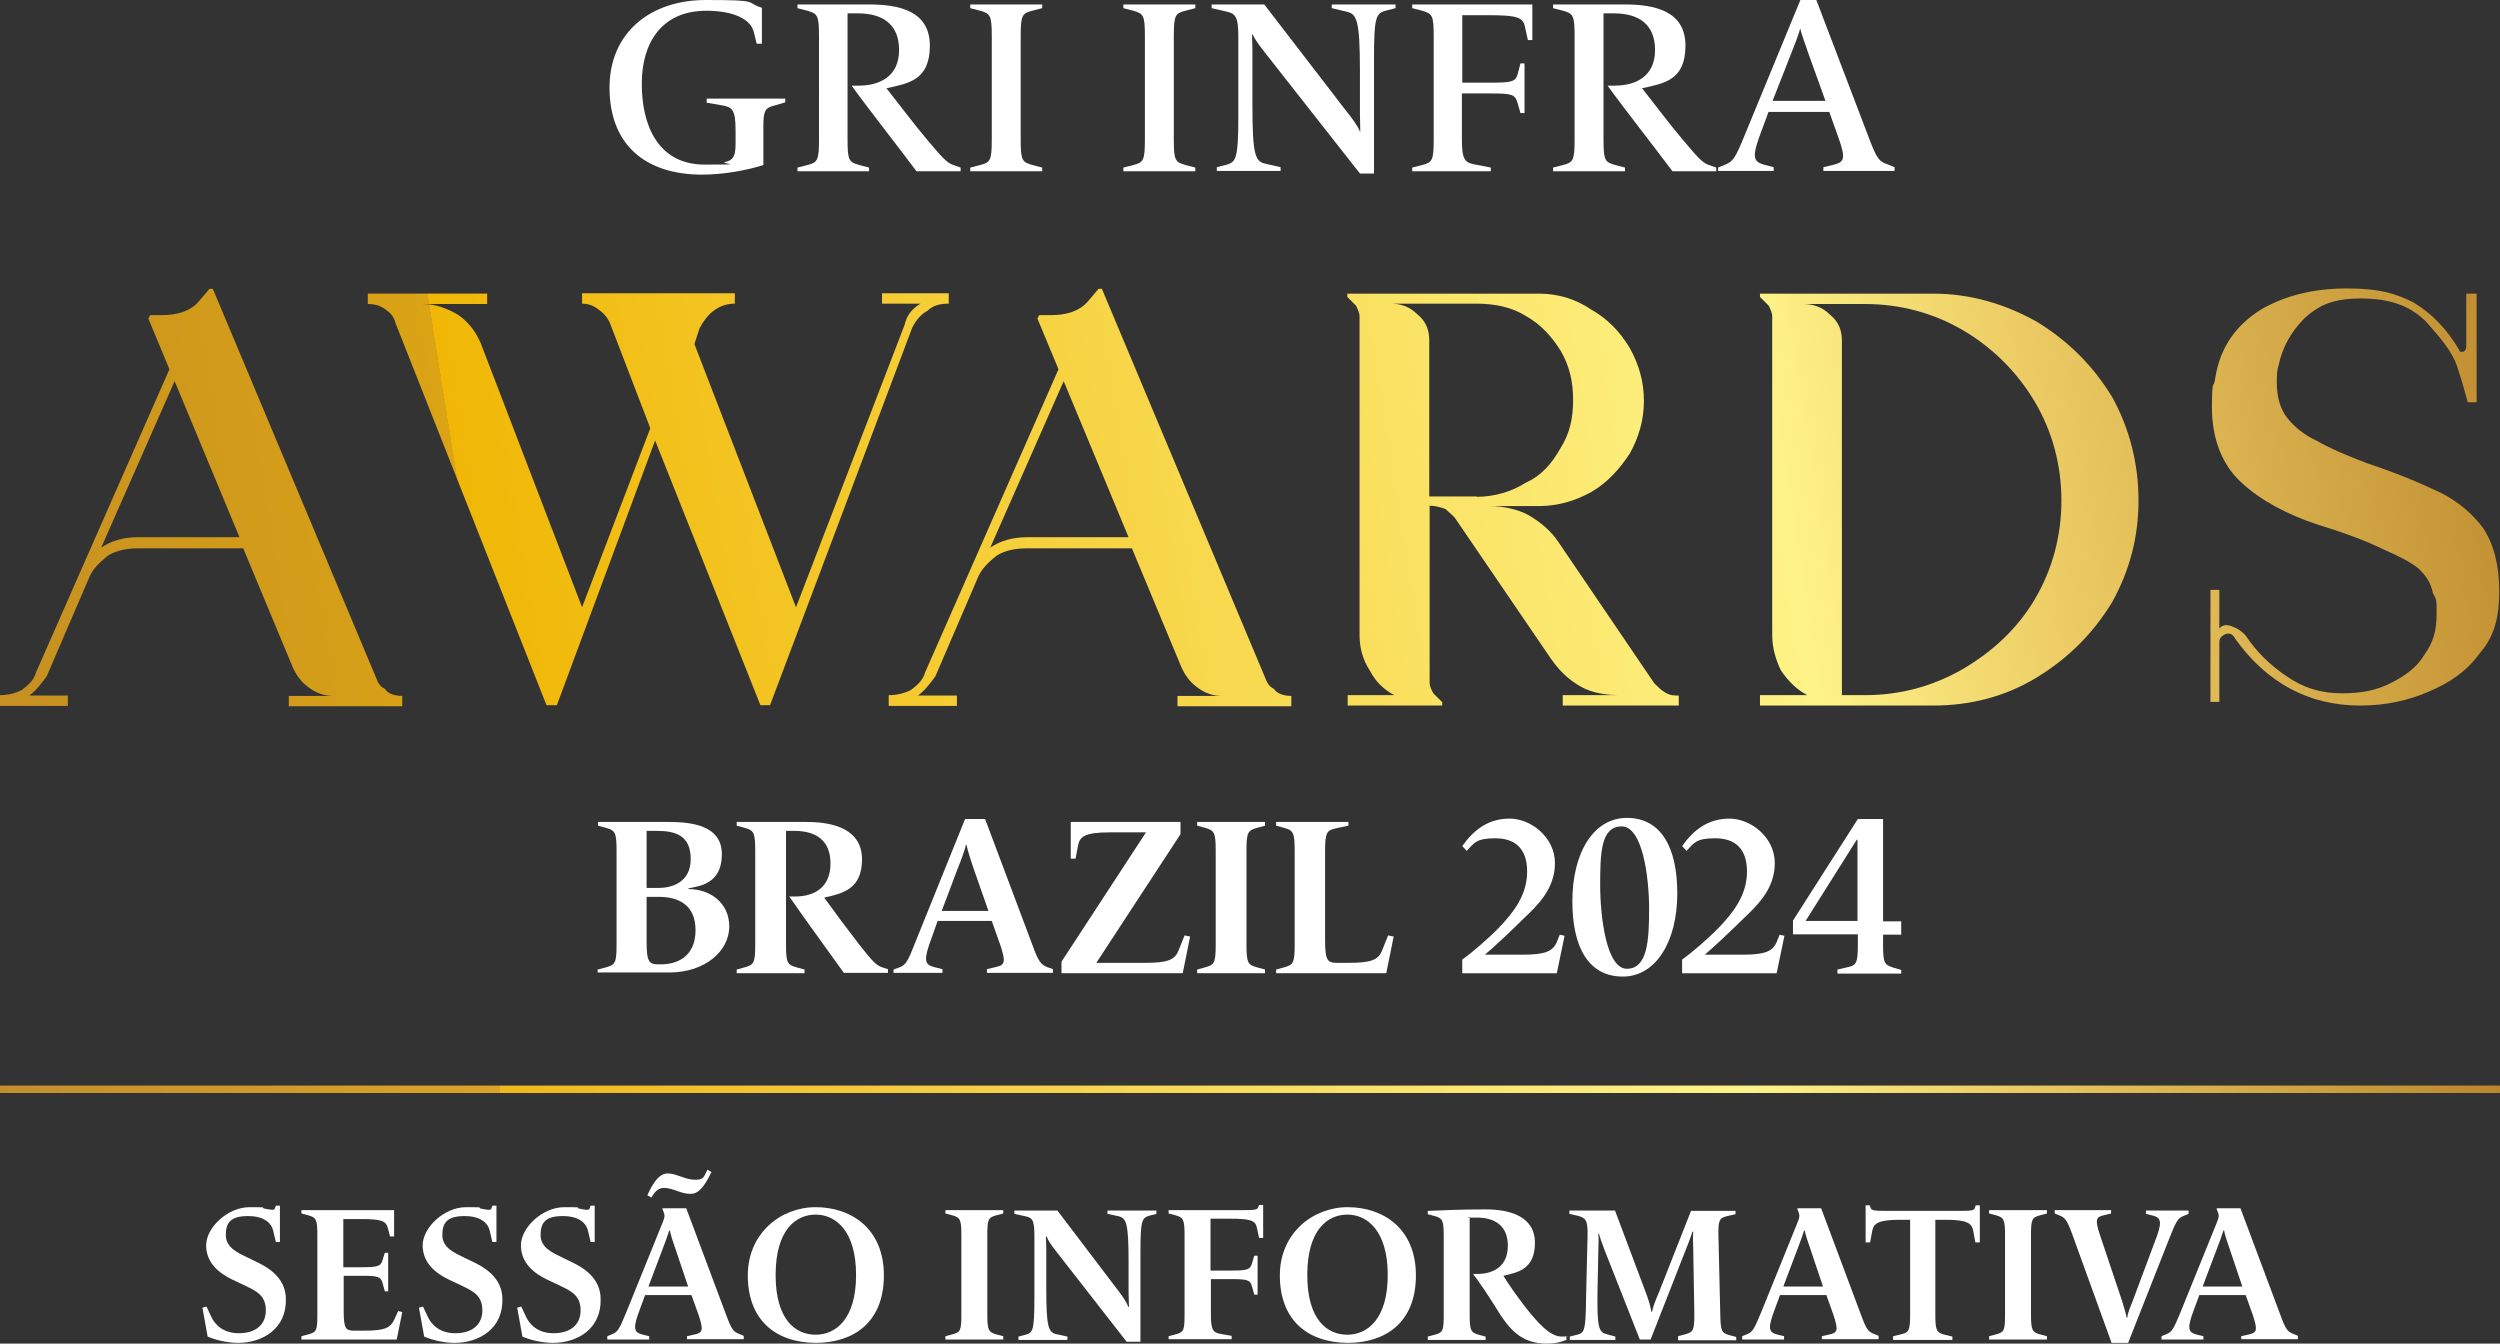
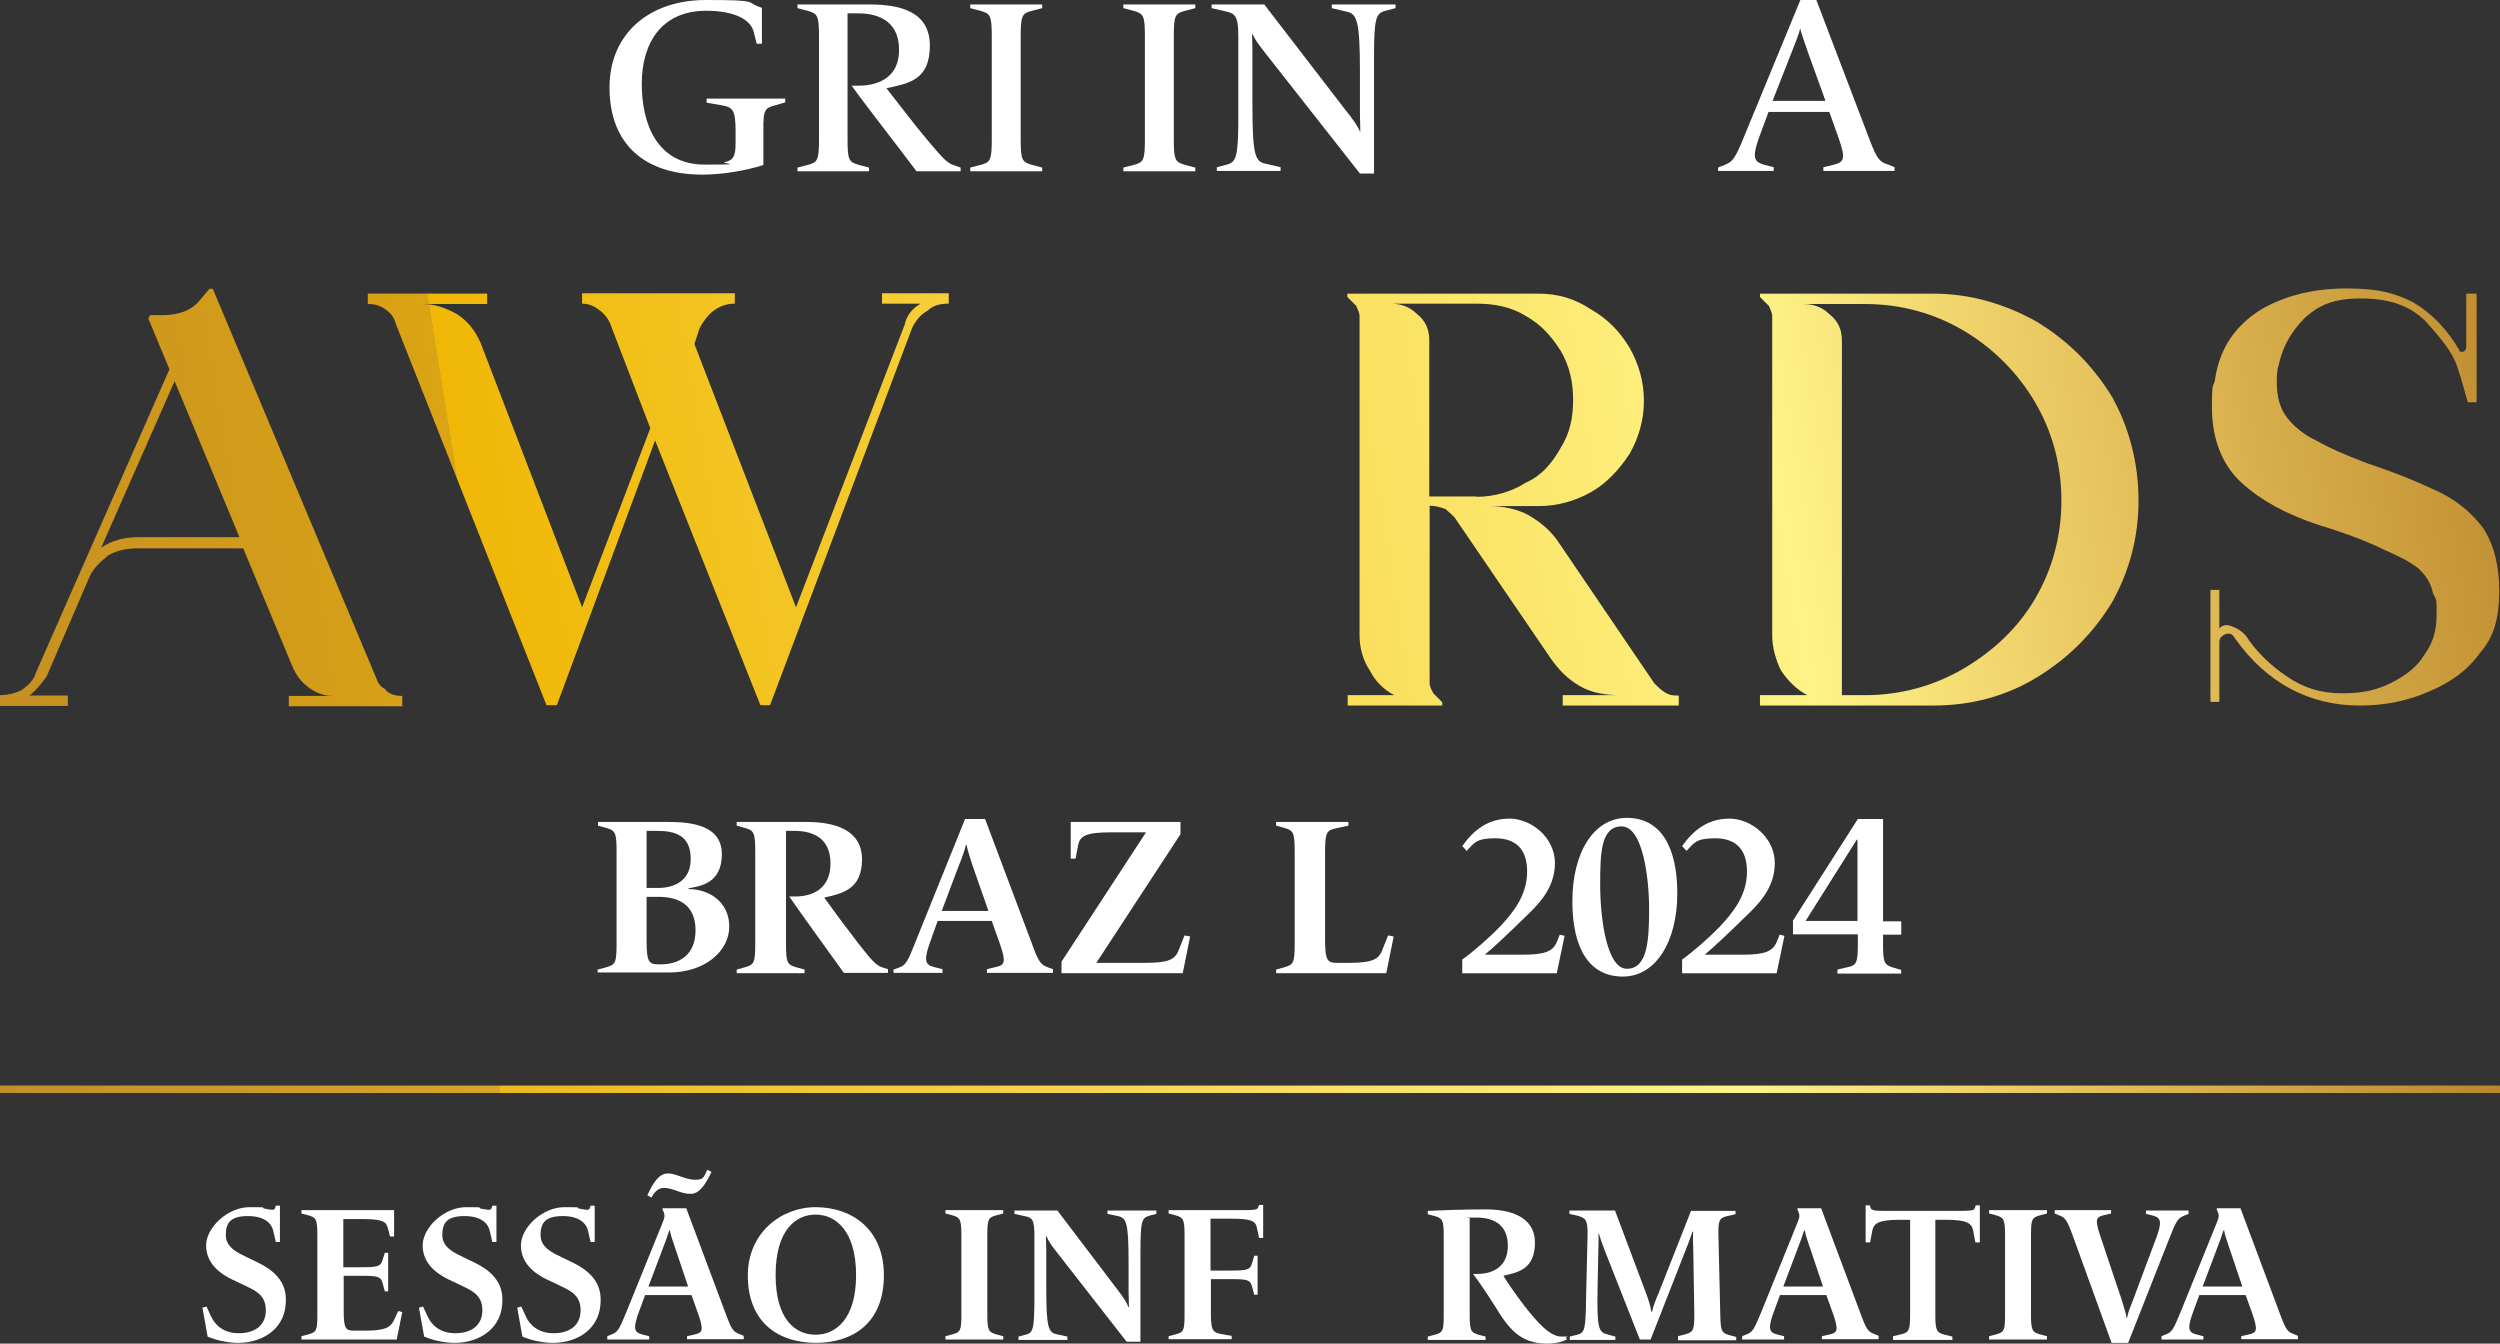
<svg xmlns="http://www.w3.org/2000/svg" xmlns:xlink="http://www.w3.org/1999/xlink" id="Layer_1" data-name="Layer 1" version="1.1" viewBox="0 0 674.3 362.4">
  <rect x="0" y="0" width="674.3" height="362.4" fill="#333333" stroke="none" />
  <defs>
    <style>
      .cls-1 {
        fill: none;
        stroke: url(#linear-gradient);
        stroke-miterlimit: 10;
        stroke-width: 2px;
      }

      .cls-2 {
        fill: url(#linear-gradient-4);
      }

      .cls-2, .cls-3, .cls-4, .cls-5, .cls-6, .cls-7, .cls-8 {
        stroke-width: 0px;
      }

      .cls-3 {
        fill: url(#linear-gradient-2);
      }

      .cls-4 {
        fill: url(#linear-gradient-3);
      }

      .cls-5 {
        fill: url(#linear-gradient-7);
      }

      .cls-6 {
        fill: url(#linear-gradient-5);
      }

      .cls-7 {
        fill: url(#linear-gradient-6);
      }

      .cls-8 {
        fill: #fff;
      }
    </style>
    <linearGradient id="linear-gradient" x1="0" y1="70.2" x2="674.3" y2="70.2" gradientTransform="translate(0 364) scale(1 -1)" gradientUnits="userSpaceOnUse">
      <stop offset="0" stop-color="#ba872c" />
      <stop offset="0" stop-color="#c38f2c" />
      <stop offset=".2" stop-color="#daa428" />
      <stop offset=".2" stop-color="#efb81c" />
      <stop offset=".7" stop-color="#fef38a" />
      <stop offset=".8" stop-color="#edcc66" />
      <stop offset="1" stop-color="#ba872c" />
    </linearGradient>
    <linearGradient id="linear-gradient-2" x1="-14.3" y1="202.4" x2="682" y2="314.2" gradientTransform="translate(0 364) scale(1 -1)" gradientUnits="userSpaceOnUse">
      <stop offset="0" stop-color="#bb862a" />
      <stop offset="0" stop-color="#c48e24" />
      <stop offset=".2" stop-color="#dba414" />
      <stop offset=".2" stop-color="#f0b706" />
      <stop offset=".7" stop-color="#fef387" />
      <stop offset=".8" stop-color="#eccb64" />
      <stop offset="1" stop-color="#bb862a" />
    </linearGradient>
    <linearGradient id="linear-gradient-3" x1="-2.3" y1="127.7" x2="694" y2="239.5" xlink:href="#linear-gradient-2" />
    <linearGradient id="linear-gradient-4" x1="-7.9" y1="162.4" x2="688.4" y2="274.2" xlink:href="#linear-gradient-2" />
    <linearGradient id="linear-gradient-5" x1="-5.6" y1="148" x2="690.7" y2="259.8" xlink:href="#linear-gradient-2" />
    <linearGradient id="linear-gradient-6" x1="-16.2" y1="213.9" x2="680.1" y2="325.8" xlink:href="#linear-gradient-2" />
    <linearGradient id="linear-gradient-7" x1="-10.1" y1="176.4" x2="686.1" y2="288.2" xlink:href="#linear-gradient-2" />
  </defs>
  <line class="cls-1" y1="293.8" x2="674.3" y2="293.8" />
  <g>
    <path class="cls-8" d="M64.2,362.2c-2.7,0-5.9-.7-8.2-1.7l-1.4-7.8,1.1-.3,1.3,2.8c1,2.1,3.2,4.4,7.4,4.4s7.3-2,7.3-6.2-2.9-5.3-5.7-6.7l-3.2-1.5c-3.6-1.7-7.2-4.5-7.2-9.3s5.8-10.3,11.7-10.3,2.6.1,4.1.4c2,.4,2.6.5,2.8-.2l.2-.6h1.1v9.8h-1.1l-.7-3c-.4-1.9-2.2-4-6.8-4s-6,1.7-6,5.1,3.2,4.8,5.9,6.1l3.1,1.5c3.6,1.8,7.2,4.7,7.2,9.7.2,7.9-6.2,11.8-12.9,11.8Z" />
    <path class="cls-8" d="M81.3,361.3v-.9l1.9-.5c2.1-.6,2.4-.9,2.4-5.3v-21.5c0-4.3-.4-4.7-2.4-5.3l-1.9-.5v-.9h25v7.1h-1.1l-.6-2.3c-.5-1.9-1.7-2.4-7.4-2.4h-4.6v13h4.6c4.7,0,5.5-.2,6-2l.6-1.9h.9v10.4h-.9l-.6-2.2c-.5-1.8-1.2-2-5.9-2h-4.6v9.5c0,4.8.6,5.3,2.8,5.3h3c5.3,0,6.8-.8,7.8-2.9l1.1-2.4,1.1.3-1.5,7.4h-25.7Z" />
    <path class="cls-8" d="M122.6,362.2c-2.7,0-5.9-.7-8.2-1.7l-1.4-7.8,1.1-.3,1.3,2.8c1,2.1,3.2,4.4,7.4,4.4s7.3-2,7.3-6.2-2.9-5.3-5.7-6.7l-3.2-1.5c-3.6-1.7-7.2-4.5-7.2-9.3s5.8-10.3,11.7-10.3,2.6.1,4.1.4c2,.4,2.6.5,2.8-.2l.2-.6h1.1v9.8h-1.1l-.7-3c-.4-1.9-2.2-4-6.8-4s-6,1.7-6,5.1,3.2,4.8,5.9,6.1l3.1,1.5c3.6,1.8,7.2,4.7,7.2,9.7.2,7.9-6.2,11.8-12.9,11.8Z" />
    <path class="cls-8" d="M149.1,362.2c-2.7,0-5.9-.7-8.2-1.7l-1.4-7.8,1.1-.3,1.3,2.8c1,2.1,3.2,4.4,7.4,4.4s7.3-2,7.3-6.2-2.9-5.3-5.7-6.7l-3.2-1.5c-3.6-1.7-7.2-4.5-7.2-9.3s5.8-10.3,11.7-10.3,2.6.1,4.1.4c2,.4,2.6.5,2.8-.2l.2-.6h1.1v9.8h-1.1l-.7-3c-.4-1.9-2.2-4-6.8-4s-6,1.7-6,5.1,3.2,4.8,5.9,6.1l3.1,1.5c3.6,1.8,7.2,4.7,7.2,9.7.2,7.9-6.1,11.8-12.9,11.8Z" />
    <path class="cls-8" d="M185.3,361.3v-.9l2.2-.5c2-.5,2.3-1.1.9-5.3l-1.9-5.3h-12.5l-1.4,3.8c-1.9,5-1.7,6.2.5,6.8l2,.5v.9h-11.3v-.9l1.2-.5c1.6-.6,2-1.3,3.9-5.9l9.8-24.2c.7-1.7.7-2.1,0-3.6v-.3h6.4l10.7,28.6c1.5,4.1,2,4.7,3.6,5.3l1.2.5v.9h-15.3ZM179.1,320.4c-1.2,0-2.3.6-3.4,2.6l-1.1-.6c1.9-4.2,3.5-5.9,5.6-5.9s4.7,1.7,7.2,1.7,2.3-.6,3.4-2.7l1.1.6c-2,4.2-3.6,5.9-5.6,5.9-2.5.1-4.8-1.6-7.2-1.6ZM182.2,336.9c-.7-2-1.4-4.1-1.5-5h-.2c-.3,1-1.1,3.3-1.9,5.3l-3.7,9.8h10.7l-3.4-10.1Z" />
    <path class="cls-8" d="M201.7,344c0-11.4,8.9-18.4,18.3-18.4s18.4,5.6,18.4,18.4-8.3,18.2-18.4,18.2c-10.9-.1-18.3-6.2-18.3-18.2ZM230.9,343.9c0-11.9-5.5-16.3-10.9-16.3s-10.8,4.2-10.8,16.3,5.4,16.1,10.8,16.1,10.9-4.2,10.9-16.1Z" />
    <path class="cls-8" d="M255,361.3v-.9l1.9-.5c2.1-.6,2.4-.9,2.4-5.3v-21.5c0-4.3-.4-4.7-2.4-5.3l-1.9-.5v-.9h15.6v.9l-1.9.5c-2.1.6-2.4,1-2.4,5.3v21.5c0,4.3.4,4.7,2.4,5.3l1.9.5v.9h-15.6Z" />
    <path class="cls-8" d="M303.8,361.8l-19.1-24.5c-1.2-1.5-2.1-2.9-2.4-3.8h-.2c0,.7.1,2.3.1,3.5v10.4c0,10.9.6,12,2.9,12.5l2.8.6v.9h-13.2v-.9l1.9-.5c2-.5,2.4-1.2,2.4-10v-16.8c0-4.3-.6-4.8-2.7-5.2l-2.7-.6v-.9h11.6l16.4,21.6c1.1,1.4,2.4,3.3,2.7,4.4h.2c0-1.1-.1-3.1-.1-4.1v-7.9c0-10.9-.6-12-2.9-12.5l-2.8-.6v-.9h13.2v.9l-1.9.5c-2,.6-2.4,1.2-2.4,10v24h-3.8Z" />
    <path class="cls-8" d="M315.2,361.3v-.9l1.9-.5c2.1-.6,2.4-.9,2.4-5.3v-21.5c0-4.3-.4-4.7-2.4-5.3l-1.9-.5v-.9h19.7c3.7,0,4.3-.1,4.5-.9l.2-.5h1.1v8.9h-1.1l-.6-2.8c-.4-1.9-1.7-2.4-7.4-2.4h-5.1v14h5.2c4.7,0,5.5-.2,6-2l.6-2h.9v10.5h-.9l-.6-2.2c-.5-1.8-1.2-2-5.9-2h-5.2v9.5c0,4.3.6,4.9,2.7,5.3l2.9.5v.9h-17Z" />
-     <path class="cls-8" d="M345.2,344c0-11.4,8.9-18.4,18.3-18.4s18.4,5.6,18.4,18.4-8.3,18.2-18.4,18.2c-10.9-.1-18.3-6.2-18.3-18.2ZM374.3,343.9c0-11.9-5.5-16.3-10.9-16.3s-10.8,4.2-10.8,16.3,5.4,16.1,10.8,16.1,10.9-4.2,10.9-16.1Z" />
    <path class="cls-8" d="M417.3,362.4c-7.4,0-10.5-4.2-14.2-10.3-1.9-3-4.3-6.6-5.8-8.5h1.2c4.5,0,8.2-2.2,8.2-7.6s-3.5-7.6-8.4-7.6-1.3.1-1.9.2v26.1c0,4.3.4,4.7,2.4,5.3l1.9.5v.9h-15.6v-.9l1.9-.5c2.1-.6,2.4-.9,2.4-5.3v-21.4c0-4.3-.4-4.7-2.4-5.3l-1.9-.5v-.9c4.2-.2,9.6-.4,15.7-.4s13.2,1.7,13.2,9-4.8,8-8.5,8.9c1.1,1.9,3.5,5.3,5.8,8.3,3.4,4.3,6.7,8.1,9.9,8.1s.8-.1,1.1-.2l.3,1c-1.6.8-3.7,1.1-5.3,1.1Z" />
    <path class="cls-8" d="M452.6,361.3v-.9l1.9-.5c2.1-.6,2.5-.9,2.5-5.3l-.3-17.9c-.1-1.5-.1-3.3,0-4.5h-.2c-.3.8-.9,2.7-1.7,4.6l-9.6,24.5h-2.9l-9.5-24.1c-.6-1.6-1.2-3.2-1.5-4.4h-.2c.1.5.1,2.1,0,4.7l-.2,9.9c-.2,11,.3,11.9,2.6,12.5l2.2.6v.9h-12.3v-.9l2-.5c2-.5,2.3-1.2,2.4-10l.4-16.8c.1-4.3-.6-4.7-2.7-5.3l-2.2-.5v-.9h12.3l8.3,22.1c.7,1.8,1.3,3.8,1.5,5.2h.2c.2-1.2,1-3.3,1.8-5.1l8.7-22.1h12v.9l-2.2.5c-2.1.5-2.5,1-2.4,5.3l.5,21.5c.1,4.3.4,4.7,2.4,5.3l1.9.5v.9h-15.7v-.2Z" />
    <path class="cls-8" d="M491.4,361.3v-.9l2.2-.5c2-.5,2.3-1.1.9-5.3l-1.9-5.3h-12.5l-1.4,3.8c-1.9,5-1.7,6.2.5,6.8l2,.5v.9h-11.3v-.9l1.2-.5c1.6-.6,2-1.3,3.9-5.9l9.8-24.2c.7-1.7.7-2.1,0-3.6v-.3h6.4l10.7,28.6c1.5,4.1,2,4.7,3.6,5.3l1.2.5v.9h-15.3ZM488.3,336.9c-.7-2-1.4-4.1-1.5-5h-.2c-.3,1-1.1,3.3-1.9,5.3l-3.7,9.8h10.7l-3.4-10.1Z" />
    <path class="cls-8" d="M510.6,361.3v-.9l2.1-.5c2.1-.5,2.5-.9,2.5-5.3v-25.6h-2.8c-5.8,0-7,1-7.4,2.9l-.6,3.2h-1.2v-10h1.1l.2.6c.3.8.8.9,4.5.9h19.2c3.7,0,4.3-.1,4.5-.9l.2-.6h1.1v10h-1.2l-.6-3.2c-.4-2-1.7-2.9-7.4-2.9h-2.8v25.7c0,4.3.4,4.7,2.5,5.3l2.1.5v.9h-16Z" />
    <path class="cls-8" d="M536.5,361.3v-.9l1.9-.5c2.1-.6,2.4-.9,2.4-5.3v-21.5c0-4.3-.4-4.7-2.4-5.3l-1.9-.5v-.9h15.6v.9l-1.9.5c-2.1.6-2.4,1-2.4,5.3v21.5c0,4.3.4,4.7,2.4,5.3l1.9.5v.9h-15.6Z" />
    <path class="cls-8" d="M569.5,362.1l-10.5-29c-1.5-4.1-2-4.7-3.6-5.3l-1.2-.5v-.9h15.2v.9l-2.1.5c-1.9.5-2.3,1.1-.9,5.3l5.9,17.6c.5,1.7,1.1,3.5,1.3,4.7h.2c0-1.1.8-2.9,1.5-4.7l5.9-15.8c2.1-5.3,1.7-6.4-.4-7l-2-.5v-.9h11.5v.9l-1.2.5c-1.6.6-2.1,1.3-3.9,5.9l-11.2,28.4h-4.5Z" />
    <path class="cls-8" d="M604.5,361.3v-.9l2.2-.5c2-.5,2.3-1.1.9-5.3l-1.9-5.3h-12.5l-1.4,3.8c-1.9,5-1.7,6.2.5,6.8l2,.5v.9h-11.3v-.9l1.2-.5c1.6-.6,2-1.3,3.9-5.9l9.8-24.2c.7-1.7.7-2.1,0-3.6v-.3h6.4l10.7,28.6c1.5,4.1,2,4.7,3.6,5.3l1.2.5v.9h-15.3ZM601.4,336.9c-.7-2-1.4-4.1-1.5-5h-.2c-.3,1-1.1,3.3-1.9,5.3l-3.7,9.8h10.7l-3.4-10.1Z" />
  </g>
  <g>
    <g>
      <g>
        <path class="cls-3" d="M106.7,87.2c-.5-1.9-1.4-2.8-2.8-3.8s-2.8-1.4-4.7-1.4v-2.8h32.2v2.8h-17.5c3.3,0,6.1.9,9.5,2.8,2.8,1.9,4.7,4.3,6.2,7.6l27.4,71.4,18.4-48.3-10.9-28.4c-.9-1.9-1.9-2.8-3.3-3.8-1.4-1-2.8-1.4-4.2-1.4v-2.8h41.2v2.8c-1.9,0-3.8.5-5.7,1.9-1.4,1-2.8,2.8-3.8,4.7l-1.4,4.3,27.4,71,29.3-76.2c.5-2.4,1.9-4.3,4.3-5.7h-10.4v-2.8h18v2.8c-2.4,0-4.3.5-5.7,1.9-1.9,1-3.3,2.8-4.2,4.7l-38.3,101.7h-2.6l-28.4-71.4-26.5,71.4h-2.8l-40.7-103Z" />
        <path class="cls-4" d="M636.5,190.3c-13.7,0-25.1-6.1-33.6-18-.5-.9-1-1.4-1.9-1.4s-1.4.5-1.9.9c-.5.5-.5,1-.5,1.9v15.6h-2.4v-30.2h2.4v10.4c.5-.5,1-.9,1.9-.9s1.9.5,2.8.9c.9.5,1.4.9,2.4,1.9,2.8,4.3,6.6,8,10.9,10.9,4.7,3.3,9.5,4.7,15.1,4.7s9.5-.9,13.2-2.8c3.8-1.9,7.1-4.3,9-7.6,2.4-3.3,3.3-6.6,3.3-10.9s0-3.8-1-5.7c-.5-2.8-1.9-4.7-3.8-6.6-2.4-1.9-5.2-3.3-9.5-5.2-3.8-1.9-9.9-4.3-17.5-6.6-8.5-2.8-15.6-6.6-20.8-11.4-5.2-4.7-8-11.8-8-20.3s.5-4.7.9-8c1.4-8.5,5.7-14.2,12.3-18.4,6.6-3.8,14.2-5.7,23.2-5.7s13.2,1.4,18,3.8c4.7,2.8,9,7.1,12.3,12.8,0,.5.5.5.9.5s1-.5,1-1.4v-14.3h2.8v29.3h-2.4c-.5-1.9-1.4-5.2-2.8-9.5-1.4-4.3-4.7-8-8.5-12.3-4.3-4.3-9.9-6.2-17.5-6.2s-11.4,1.9-15.1,5.2c-3.8,3.8-6.1,8-7.1,12.8-.5,1.4-.5,3.3-.5,4.7,0,3.8.9,7.1,2.8,9.5,1.9,2.4,4.7,4.7,8,6.2,3.3,1.9,7.6,3.8,13.7,6.1,8.5,2.8,15.1,5.7,19.9,8,4.7,2.4,8.5,5.7,11.3,9.5,2.8,4.3,4.3,9.9,4.3,17s-1.4,12.3-5.2,16.6c-3.3,4.7-8,8-13.7,10.4-5.5,2.4-11.6,3.8-18.7,3.8Z" />
        <path class="cls-2" d="M398.3,134c4.7,0,9.5-1.4,13.2-3.8,4.3-1.9,7.1-5.2,9.5-9.5,2.4-3.8,3.3-8,3.3-12.8s-.9-9-3.3-13.2c-2.4-3.8-5.2-7.1-9.5-9.5-3.8-2.4-8.5-3.3-13.2-3.3h-23.2c2.8,0,5.2.9,7.1,2.8,2.4,1.9,3.3,4.3,3.3,7.1v42.1h12.8ZM452.7,190.3h-31.2v-2.8h15.6c-3.8,0-7.6-.5-10.9-2.4s-5.7-4.3-8-7.6l-25.5-37.4c-.5-.9-1.9-1.9-2.8-2.8-1.4-.5-2.8-.9-4.3-.9v47.8c0,.9.5,1.9,1,2.8l2.4,2.4v.9h-25.5v-2.8h12.6c-2.8-1.4-5.2-3.8-6.6-6.6-1.9-2.8-2.8-6.2-2.8-9.5v-86.1c0-.9-.5-1.9-.9-2.8l-2.4-2.4v-.9h51.6c5.2,0,9.9,1.4,14.2,4.3,4.2,2.4,7.6,5.7,10.4,10.4,2.4,4.3,3.8,9,3.8,14.2s-1.4,9.9-3.8,14.2c-2.8,4.3-6.2,8-10.4,10.4-4.3,2.4-9,3.8-14.2,3.8h-13.2c3.8,0,7.6.9,10.4,2.4,3.3,1.9,6.1,4.3,8,7.1l26,38.3c.9.9,1.9,1.9,2.8,2.4,1.4.9,2.4.9,3.8.9v2.7h0Z" />
        <path class="cls-6" d="M503,187.5c9.5,0,18.4-2.4,26.5-7.1,8-4.7,14.7-10.9,19.4-18.9s7.1-17,7.1-26.5-2.4-18.5-7.1-26.5c-4.7-8-11.4-14.7-19.4-19.4-8-4.7-17-7.1-26.5-7.1h-16.6c2.8,0,5.2.9,7.1,2.8,2.4,1.9,3.3,4.3,3.3,7.1v95.6h6.2ZM474.7,187.5h12.8c-2.8-1.4-5.2-3.8-7.1-6.6-1.4-2.8-2.4-6.2-2.4-9.5v-86.1c0-.9-.5-1.9-.9-2.8l-2.4-2.4v-.9h46.8c9.9,0,19.4,2.8,27.9,7.6,8.5,5.2,15.1,11.8,20.3,20.3,4.7,8.5,7.1,18,7.1,27.9s-2.4,18.9-7.1,27.4c-5.2,8.5-11.8,15.1-20.3,20.3s-18,7.6-27.9,7.6h-46.8v-2.8h0Z" />
        <path class="cls-7" d="M27.3,147.7c2.8-1.9,6.1-2.8,9.9-2.8h27.4l-17.5-42.1-19.8,44.9ZM-.2,187.5c2.4,0,4.3-.5,6.1-1.4,1.9-1.4,3.3-2.8,3.8-4.7l36-81.8-5.7-13.7.5-.9h3.3c3.8,0,7.6-1,9.9-3.8l2.8-3.3h.9l44.5,106c.5.9.9,1.4,1.9,1.9.9,1.4,2.8,1.9,4.7,1.9v2.8h-30.6v-2.8h11.8c-2.4,0-4.7-.9-6.6-2.4-1.9-1.4-3.3-3.3-4.3-5.7l-13.2-31.7h-28.4c-2.8,0-5.7.5-8,1.9-2.4,1.9-4.3,3.8-5.2,6.1l-11.4,26.5c-1.4,1.9-2.8,3.8-4.7,5.2h10.4v2.8H-.2v-2.9Z" />
-         <path class="cls-5" d="M267.1,147.7c2.8-1.9,6.1-2.8,9.9-2.8h27.4l-17.5-42.1-19.8,44.9ZM239.6,187.5c2.4,0,4.3-.5,6.1-1.4,1.9-1.4,3.3-2.8,3.8-4.7l36-81.8-5.7-13.7.5-.9h3.3c3.8,0,7.6-1,9.9-3.8l2.8-3.3h.9l44.5,106c.5.9.9,1.4,1.9,1.9.9,1.4,2.8,1.9,4.7,1.9v2.8h-30.7v-2.8h11.8c-2.4,0-4.7-.9-6.6-2.4-1.9-1.4-3.3-3.3-4.3-5.7l-13.2-31.7h-28.4c-2.8,0-5.7.5-8,1.9-2.4,1.9-4.3,3.8-5.2,6.1l-11.4,26.5c-1.4,1.9-2.8,3.8-4.7,5.2h10.5v2.8h-18.4v-2.9h-.1Z" />
      </g>
      <g>
        <path class="cls-8" d="M164.4,23.6c0-14.6,10.8-23.6,26-23.6s10.3.6,15.1,2.1v9.7h-1.4l-.8-3.2c-.8-3.3-5.2-5.7-12.8-5.7-12,0-17.4,8.6-17.4,19.7s4.3,21.8,17,21.8,3.7-.2,5.5-.7c2.2-.5,2.8-1.6,2.8-5v-3.5c0-5.7-.9-6.3-3.7-6.8l-4.1-.7v-1.1h21.2v1l-2.7.8c-2.7.7-3.3,1.1-3.2,6.8v9.3c-4.6,1.5-11,2.6-16.5,2.6-15.3,0-25-8-25-23.5Z" />
        <path class="cls-8" d="M229.7,23.1h1.9c5.7,0,10.9-2.5,10.9-9.6s-4.6-9.9-11.1-9.9h-2.8v34c0,5.7.4,6.1,3.1,6.9l2.7.7v1h-19.3v-1l2.7-.7c2.7-.7,3.1-1.2,3.1-6.9V9.8c0-5.7-.4-6.1-3.1-6.9l-2.7-.7v-1h19.3c8,0,16.4,1.7,16.4,11.1s-5.8,10.2-11.7,11.5c3.3,4.2,7.6,9.9,10.9,13.8,3.8,4.5,5.3,6.3,7.1,6.9l2,.7v1h-11.9c-4-5.4-13.5-17.5-17.5-23.1Z" />
        <path class="cls-8" d="M261.7,45.2l2.7-.7c2.7-.7,3.1-1.2,3.1-6.9V9.8c0-5.7-.4-6.1-3.1-6.9l-2.7-.7v-1h19.4v1l-2.7.7c-2.7.7-3.1,1.2-3.1,6.9v27.8c0,5.7.4,6.1,3.1,6.9l2.7.7v1h-19.4v-1Z" />
        <path class="cls-8" d="M303,45.2l2.7-.7c2.7-.7,3.1-1.2,3.1-6.9V9.8c0-5.7-.4-6.1-3.1-6.9l-2.7-.7v-1h19.4v1l-2.7.7c-2.7.7-3.1,1.2-3.1,6.9v27.8c0,5.7.4,6.1,3.1,6.9l2.7.7v1h-19.4v-1Z" />
        <path class="cls-8" d="M341.5,14.6c-1.8-2.3-3.1-4-3.6-5.3h-.2c0,.8.1,2.8.1,4.2v14.6c0,14.2.8,15.5,3.7,16.1l3.9.9v1h-17.2v-1l2.7-.7c2.5-.7,3.1-1.9,3.1-12.8V9.8c0-5.7-.9-6.2-3.7-6.8l-3.5-.8v-1h14.2l22,28.6c1.7,2.1,3.3,4.3,3.8,5.7h.1c0-1.5-.1-4-.1-4.9v-11.4c0-14.2-.9-15.5-3.8-16.1l-3.8-.9v-1h17.2v1l-2.7.7c-2.6.7-3.1,1.9-3.1,12.8v31.1h-3.8l-25.3-32.2Z" />
-         <path class="cls-8" d="M380.9,45.2l2.7-.7c2.7-.7,3.1-1.2,3.1-6.9V9.8c0-5.7-.4-6.1-3.1-6.9l-2.7-.7v-1h32.4v9.6h-1.2l-.8-3.6c-.5-2.5-2.1-3.1-9.6-3.1h-7.3v18.2h7.3c6.1,0,7.1-.2,7.7-2.5l.7-2.7h1.1v13.4h-1.1l-.8-2.8c-.7-2.3-1.5-2.5-7.7-2.5h-7.3v12.4c0,5.7.9,6.3,3.7,6.8l4.1.8v1h-21.2v-1h0Z" />
-         <path class="cls-8" d="M433.6,23.1h1.9c5.7,0,10.9-2.5,10.9-9.6s-4.6-9.9-11.1-9.9h-2.8v34c0,5.7.4,6.1,3.1,6.9l2.7.7v1h-19.4v-1l2.7-.7c2.7-.7,3.1-1.2,3.1-6.9V9.8c0-5.7-.4-6.1-3.1-6.9l-2.7-.7v-1h19.3c8,0,16.4,1.7,16.4,11.1s-5.8,10.2-11.7,11.5c3.3,4.2,7.6,9.9,10.9,13.8,3.8,4.5,5.3,6.3,7.1,6.9l2,.7v1h-11.8c-4-5.4-13.5-17.5-17.5-23.1Z" />
        <path class="cls-8" d="M463.4,45.2l1.7-.7c2.3-.9,2.9-1.7,5.5-8.1L485.6,0h4.3l14.3,37.5c2.1,5.5,2.7,6.1,5.1,6.9l1.7.7v1h-19.2v-1l2.9-.7c2.6-.7,3.2-1.5,1.3-6.9l-2.6-7.3h-16.4l-1.7,4.6c-2.9,7.5-2.5,8.7.4,9.6l2.7.7v1h-15v-1h0ZM492.4,27.3l-4.9-13.6c-.1-.5-1.7-4.6-1.9-5.9h-.1c-.2,1.1-1.9,5.5-2.1,5.9l-5.3,13.5h14.3Z" />
      </g>
    </g>
    <g>
      <path class="cls-8" d="M161.3,261.5l2.2-.6c2.4-.7,2.8-1.1,2.8-6.2v-25.2c0-5-.4-5.5-2.8-6.2l-2.2-.6v-1h18.9c5.9,0,14.5.7,14.5,8.7s-6,8.6-9,9.2v.2c5.7,0,11,3.6,11,10.1s-6.4,12.4-16.2,12.4h-19.3v-1ZM177.6,239.5c3.3,0,8.7-1.3,8.7-7.8s-4.3-7.6-9.2-7.6h-2.7v15.4h3.1ZM178.3,260.1c4.5,0,9.3-2.2,9.3-9.2s-4.8-9-9.9-9h-3.3v12c0,5.7.7,6.2,3.3,6.2h.6Z" />
      <path class="cls-8" d="M212.9,241.8h1.6c5.2,0,9.5-2.5,9.5-8.9s-4.1-8.8-9.8-8.8h-2.2v30.6c0,5.1.4,5.5,2.8,6.2l2.2.6v1h-18.3v-1l2.2-.6c2.4-.7,2.8-1.1,2.8-6.2v-25.2c0-5-.4-5.5-2.8-6.2l-2.2-.6v-1h18.9c7.5,0,14.9,2.1,14.9,10.1s-5.2,9.2-10.2,10.3c2.5,3.5,6.6,9,9.4,12.6,3.4,4.3,4.5,5.6,6.2,6.2l1.6.5v1h-11.9c-3.5-4.9-11.3-15.6-14.8-20.7Z" />
      <path class="cls-8" d="M241,261.5l1.4-.5c1.9-.7,2.4-1.5,4.5-6.9l13.4-33.2h5.4l12.7,33.8c1.7,4.8,2.4,5.5,4.2,6.2l1.4.5v1h-17.8v-1l2.5-.6c2.3-.5,2.7-1.3,1-6.2l-2.2-6.2h-14.6l-1.6,4.5c-2.2,5.9-2,7.2.5,7.9l2.4.6v1h-13.2v-1ZM266.6,245.7l-4.3-12.3c-.3-1-1.4-4.2-1.6-5.5h-.2c-.2,1.3-1.5,4.7-1.9,5.6l-4.6,12.2h12.5Z" />
      <path class="cls-8" d="M286.3,259.4l22.8-34.9h-9.6c-6.8,0-8.2,1.1-8.7,3.4l-.7,3.7h-1.3v-9.9h29.6v3.3l-22.7,34.7h13.1c6.2,0,8.1-.8,9.1-3.4l1.6-4,1.5.3-2,9.9h-32.7v-3.1Z" />
-       <path class="cls-8" d="M322.9,261.5l2.2-.6c2.4-.7,2.8-1.1,2.8-6.2v-25.2c0-5-.4-5.5-2.8-6.2l-2.2-.6v-1h18.3v1l-2.2.6c-2.4.7-2.8,1.1-2.8,6.2v25.2c0,5.1.4,5.5,2.8,6.2l2.2.6v1h-18.3v-1Z" />
      <path class="cls-8" d="M344.2,261.5l2.2-.6c2.4-.7,2.8-1.1,2.8-6.2v-25.2c0-5-.4-5.5-2.8-6.2l-2.2-.6v-1h19.5v1l-3.3.7c-2.5.5-3,1.1-3,6.1v24c0,5.7.7,6.2,3.3,6.2h3c6.2,0,8.1-.8,9.1-3.4l1.6-4,1.5.3-2,9.9h-29.7v-1Z" />
      <path class="cls-8" d="M394.4,258.8c2.6-1.8,7.2-5.8,10-8.7,3.7-3.9,7.5-8.6,7.5-15s-3.4-9-8.6-9-5.7,1.3-7.7,3.4l-1.2-1.3c3.2-4.5,7.1-7.4,12.8-7.4s12.2,5,12.2,12-4.8,11.5-8.5,15c-2.8,2.8-8.3,8-10.4,9.7h10.1c6.2,0,8.2-.9,9.3-3.4l.8-2,1.3.3-2.1,10.1h-25.5v-3.7Z" />
      <path class="cls-8" d="M424.1,243.1c0-13.1,5.7-22.5,14.7-22.5s13.6,7.6,13.6,20.4-5.7,22.4-14.7,22.4-13.6-7.5-13.6-20.3ZM444.8,245.3c0-8.9-1.8-22.4-7.4-22.4s-5.8,7.1-5.8,15.8,1.7,22.6,7.2,22.6,6-7.5,6-16Z" />
      <path class="cls-8" d="M453.7,258.8c2.6-1.8,7.2-5.8,10-8.7,3.7-3.9,7.5-8.6,7.5-15s-3.4-9-8.6-9-5.7,1.3-7.7,3.4l-1.2-1.3c3.2-4.5,7.1-7.4,12.8-7.4s12.2,5,12.2,12-4.8,11.5-8.5,15c-2.8,2.8-8.3,8-10.4,9.7h10.1c6.2,0,8.2-.9,9.3-3.4l.8-2,1.3.3-2.1,10.1h-25.5v-3.7Z" />
      <path class="cls-8" d="M495.6,261.5l2.6-.6c2.5-.5,2.9-1.1,2.9-6.2v-2.7h-17.5v-3.7l17.5-27.4h6.8v27.6h4.9v3.6h-4.9v2.7c0,5.1.4,5.4,2.8,6.2l2.1.6v1h-17.2v-1ZM501,248.4v-21.9h-.2l-13.8,21.9h14Z" />
    </g>
  </g>
</svg>